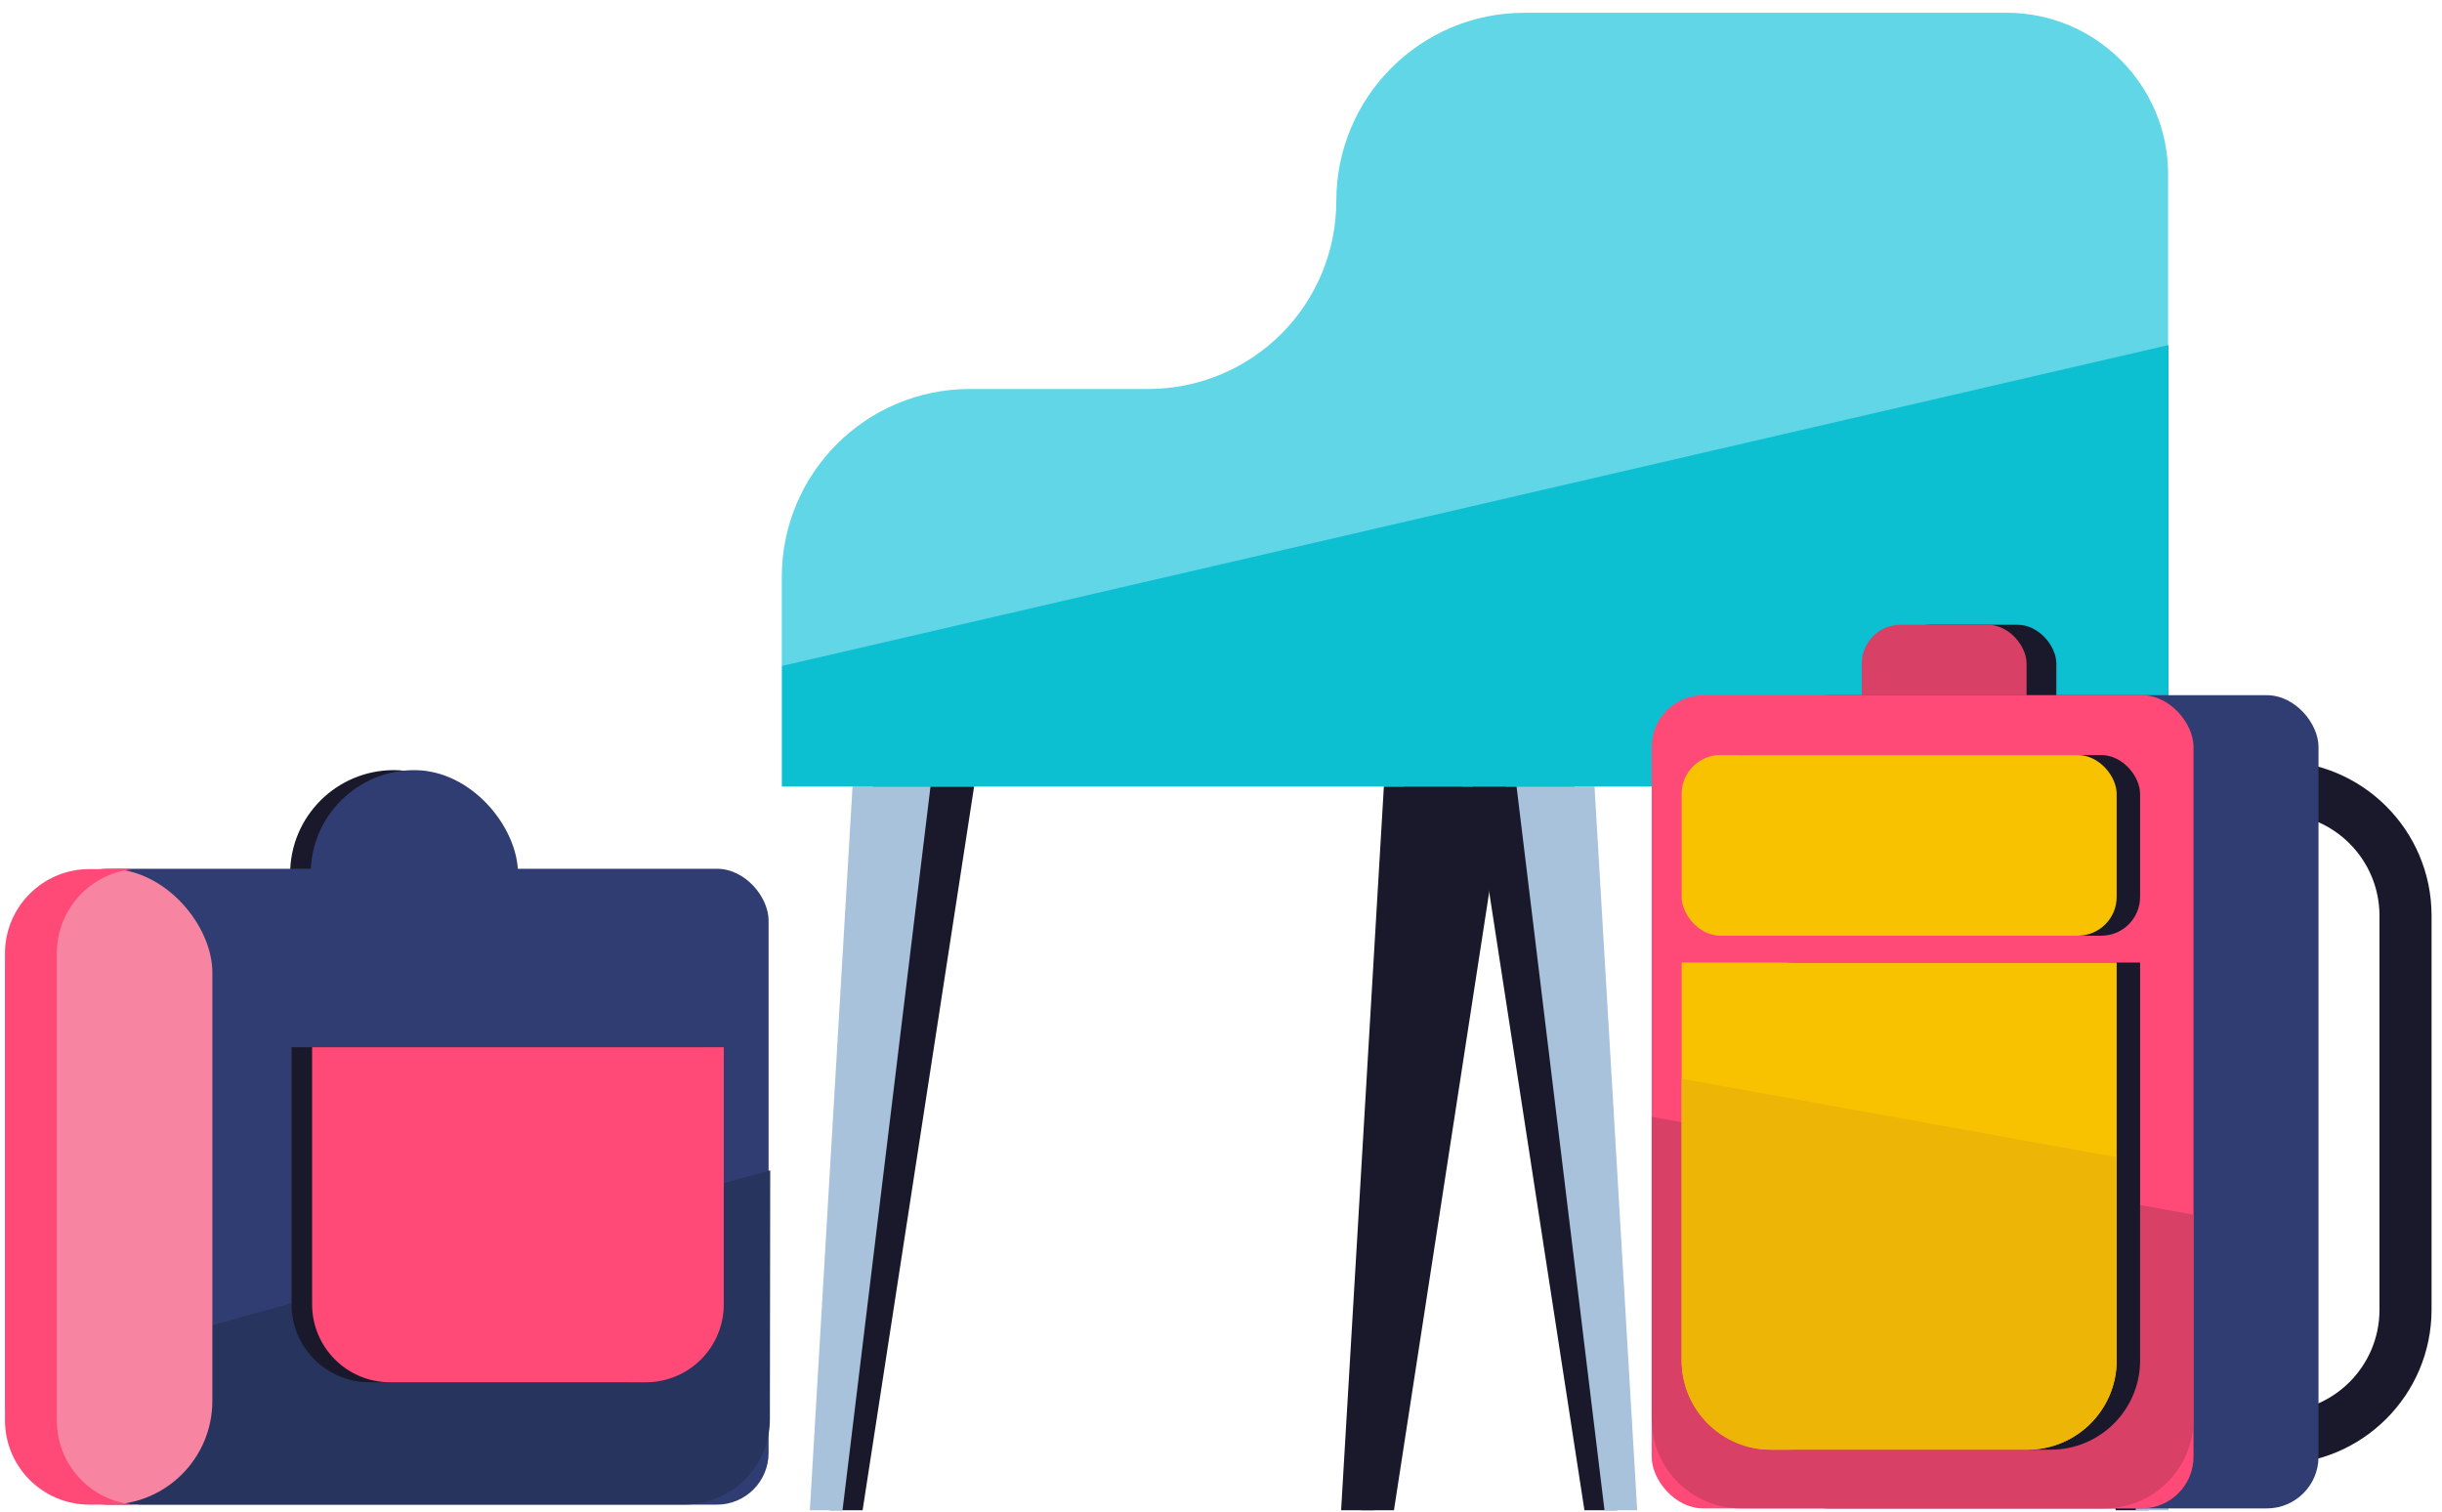
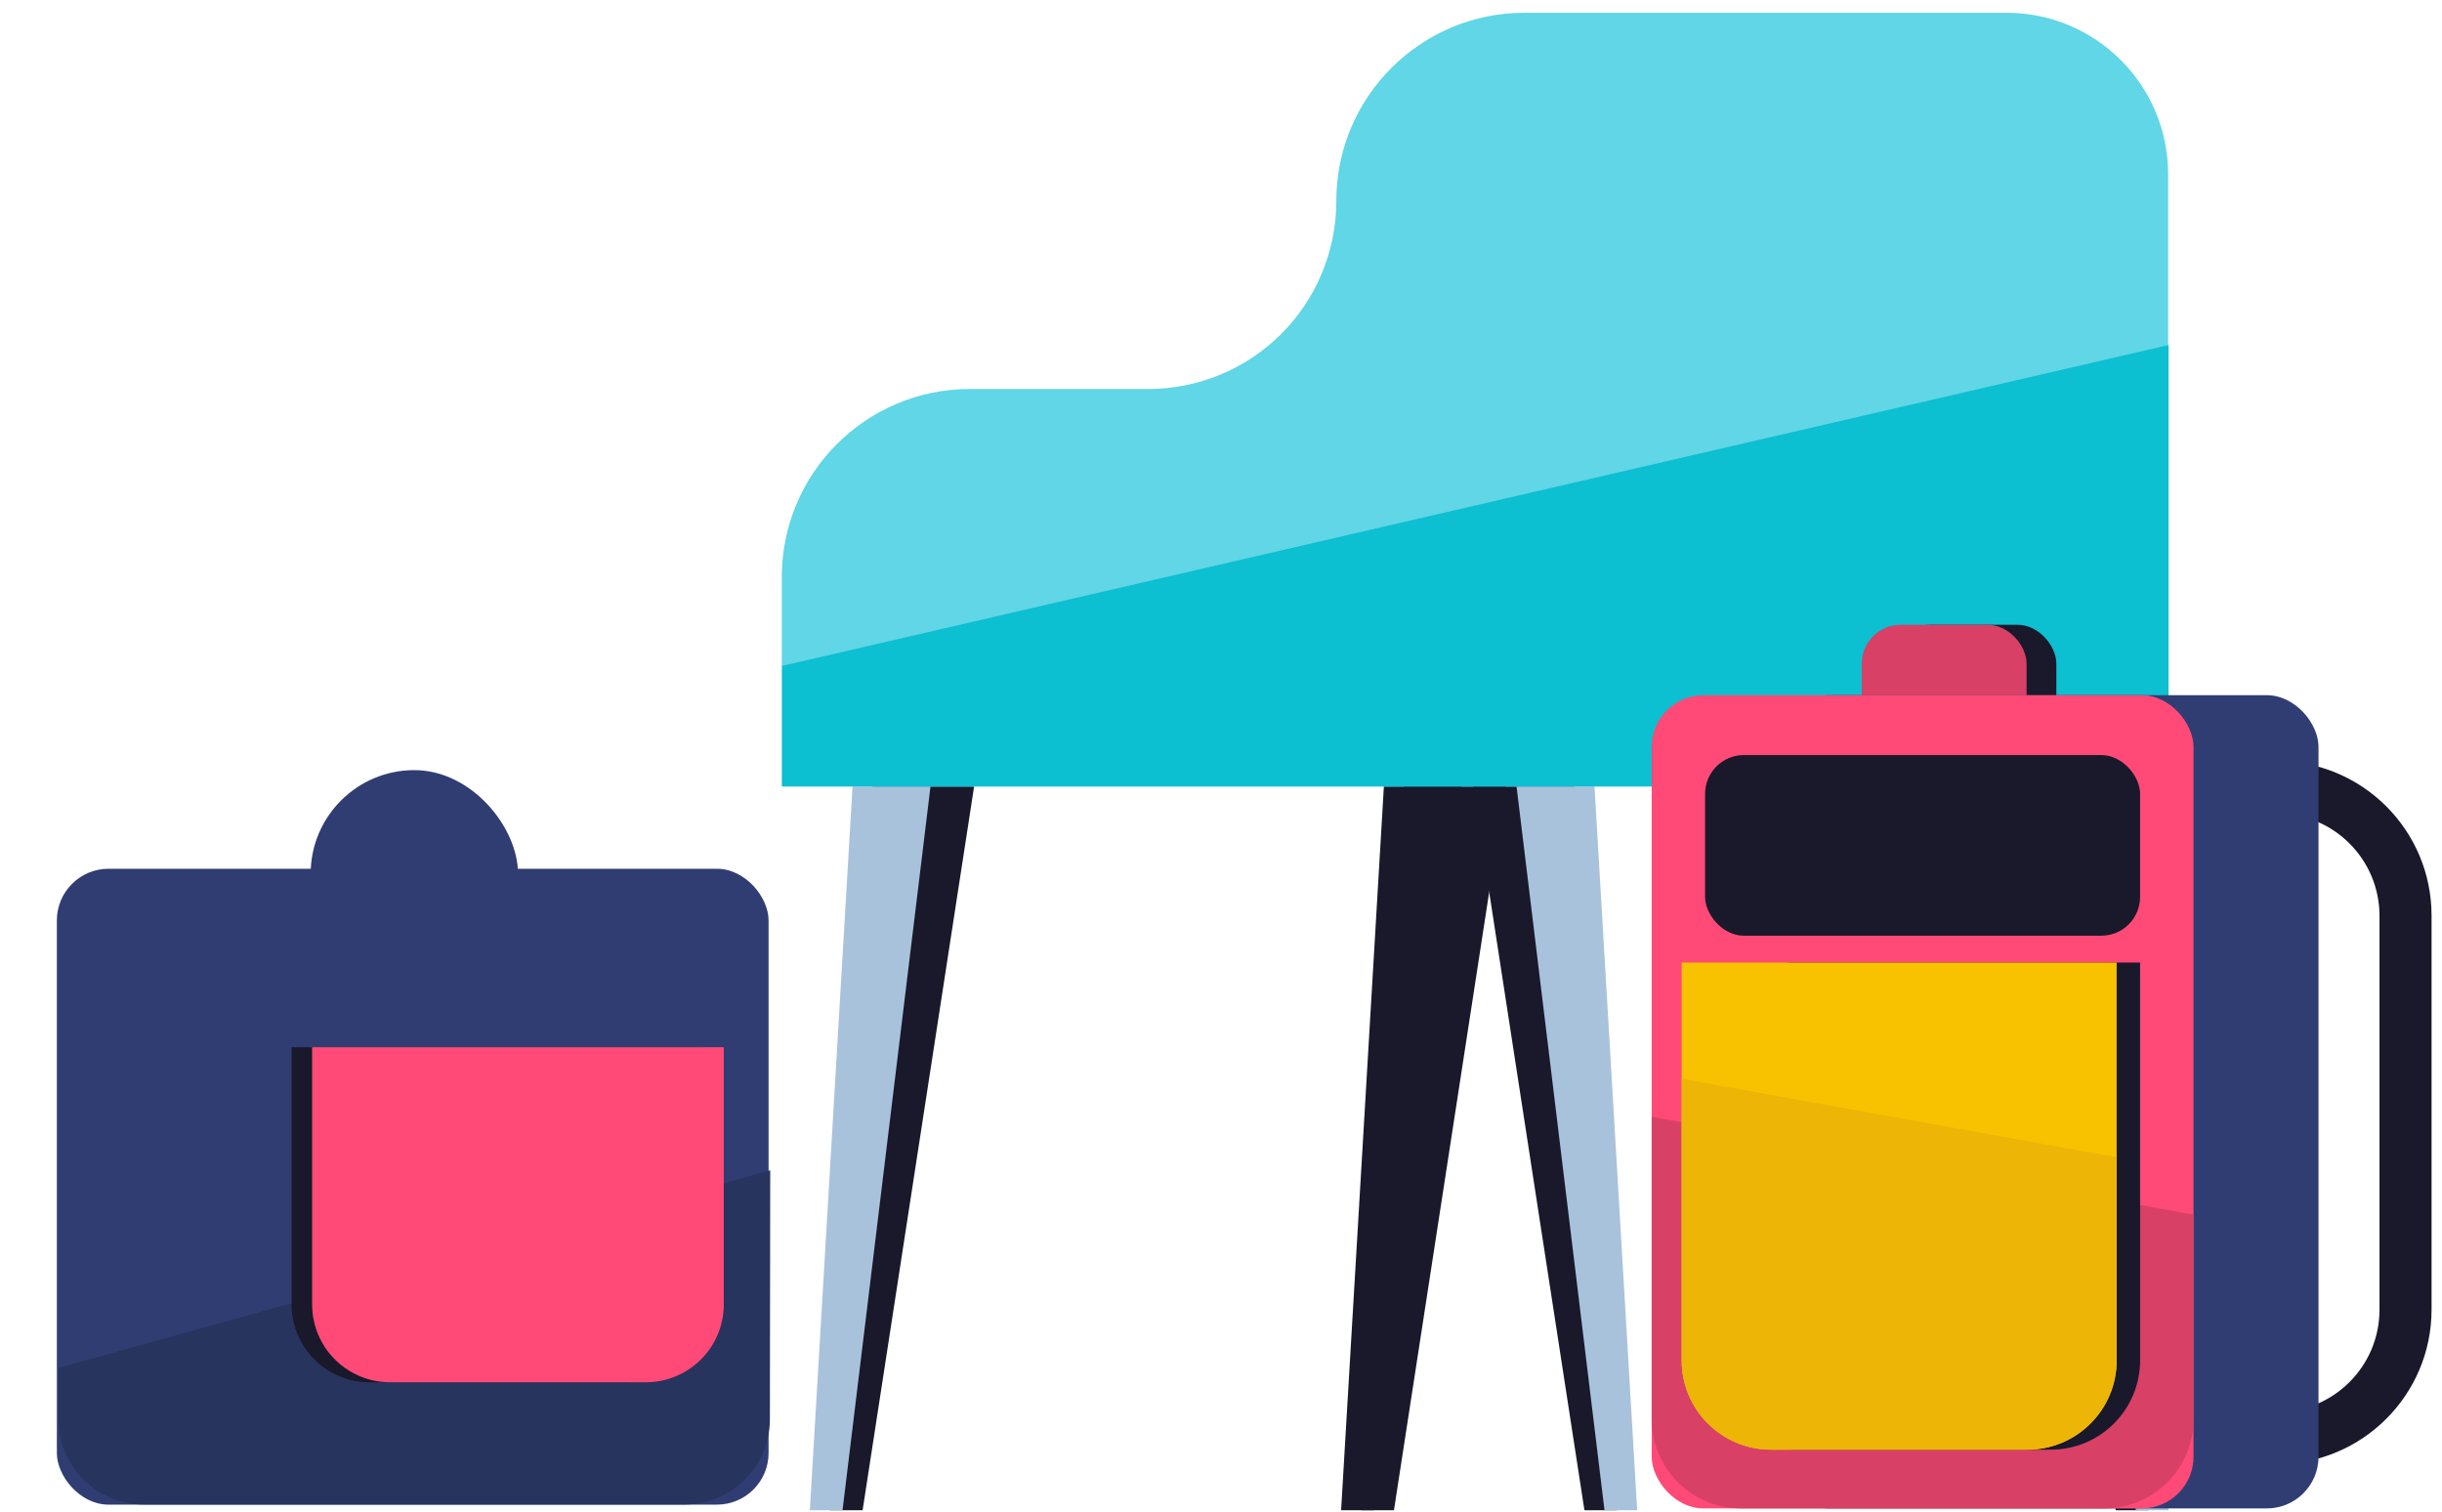
<svg xmlns="http://www.w3.org/2000/svg" width="189px" height="117px" viewBox="0 0 189 117" version="1.1">
  <title>Group 32</title>
  <desc>Created with Sketch.</desc>
  <g id="Landing-Page" stroke="none" stroke-width="1" fill="none" fill-rule="evenodd">
    <g id="Home" transform="translate(-284, -683)">
      <g id="Hero---Above-Fold" transform="translate(0, -0)">
        <g id="Group-3" transform="translate(284.3, 593.5)">
          <g id="Group-32" transform="translate(0, 90)">
            <g id="Group-2" transform="translate(59.81, 0.488)">
              <polygon id="Path" fill="#19192B" points="56.406 59.885 47.776 115.906 45.247 115.906 48.55 59.885" />
              <polygon id="Path" fill="#19192B" points="53.031 59.885 46.216 115.906 43.686 115.906 46.996 59.885" />
              <polygon id="Path" fill="#19192B" points="15.282 59.885 6.652 115.906 4.123 115.906 7.433 59.885" />
              <polygon id="Path" fill="#A9C2DC" points="11.907 59.885 5.098 115.906 2.569 115.906 5.872 59.885" />
              <polygon id="Path" fill="#19192B" points="53.889 59.885 62.518 115.906 65.048 115.906 61.738 59.885" />
              <path d="M95.227,-2.84217094e-14 L57.875,-2.84217094e-14 C49.835,0.004 43.319,6.52 43.315,14.56 C43.317,18.422 41.784,22.126 39.053,24.857 C36.322,27.588 32.618,29.121 28.756,29.12 L14.957,29.12 C6.915,29.12 0.397,35.638 0.397,43.679 L0.397,59.878 L107.693,59.878 L107.693,12.505 C107.693,5.614 102.118,0.022 95.227,-2.84217094e-14 Z" id="Path" fill="#60D6E6" />
              <polygon id="Path" fill="#A9C2DC" points="57.264 59.885 64.072 115.906 66.602 115.906 63.299 59.885" />
              <polygon id="Path" fill="#19192B" points="95.006 59.885 103.636 115.906 106.165 115.906 102.855 59.885" />
              <polygon id="Path" fill="#A9C2DC" points="98.381 59.885 105.196 115.906 107.726 115.906 104.416 59.885" />
              <polygon id="Path" fill="#0CBFD1" points="107.726 59.885 107.726 25.719 0.423 50.553 0.423 59.885" />
            </g>
            <g id="Group" transform="translate(127.453, 47.587)">
              <path d="M42.019,10.821 L48.478,10.821 C55.081,10.821 60.436,16.173 60.439,22.777 L60.439,53.284 C60.432,59.883 55.083,65.23 48.483,65.233 L41.208,65.233 L41.208,61.204 L48.478,61.204 C52.847,61.211 56.397,57.677 56.409,53.307 L56.409,22.8 C56.409,18.425 52.863,14.879 48.489,14.879 L42.019,14.879 L42.019,10.821 Z" id="Path" fill="#19192B" />
              <rect id="Rectangle" fill="#19192B" x="18.644" y="0.271" width="12.755" height="13.981" rx="3" />
              <rect id="Rectangle" fill="#D94066" x="16.341" y="0.271" width="12.755" height="13.981" rx="3" />
              <rect id="Rectangle" fill="#303D72" x="9.757" y="5.722" width="41.933" height="62.943" rx="4" />
              <rect id="Rectangle" fill="#FF4A77" x="0.081" y="5.722" width="41.933" height="62.943" rx="4" />
              <path d="M0.081,38.353 L0.081,61.757 C0.081,65.572 3.173,68.664 6.988,68.664 L35.112,68.664 C38.927,68.664 42.019,65.572 42.019,61.757 L42.019,45.928 L0.081,38.353 Z" id="Path" fill="#D94066" />
              <path d="M11.121,64.117 L30.973,64.117 C34.788,64.117 37.881,61.024 37.881,57.21 L37.881,26.415 L11.121,26.415 C7.306,26.415 4.213,29.507 4.213,33.322 L4.213,57.21 C4.213,61.024 7.306,64.117 11.121,64.117 Z" id="Path" fill="#19192B" />
              <path d="M9.308,64.117 L29.16,64.117 C32.975,64.117 36.068,61.024 36.068,57.21 L36.068,26.415 L2.4,26.415 L2.4,57.21 C2.4,61.024 5.493,64.117 9.308,64.117 Z" id="Path" fill="#F9C200" />
              <rect id="Rectangle" fill="#19192B" x="4.213" y="10.355" width="33.667" height="13.981" rx="3" />
-               <rect id="Rectangle" fill="#F9C200" x="2.4" y="10.355" width="33.667" height="13.981" rx="3" />
              <path d="M9.308,64.117 L29.16,64.117 C32.975,64.117 36.068,61.024 36.068,57.21 L36.068,41.478 L2.4,35.406 L2.4,57.21 C2.4,61.024 5.493,64.117 9.308,64.117 Z" id="Path" fill="#EDB607" />
            </g>
            <g id="Group-36" transform="translate(0.006, 58.705)">
-               <rect id="Rectangle" fill="#19192B" x="22.149" y="0.403" width="16.05" height="49.217" rx="8.025" />
              <rect id="Rectangle" fill="#303D72" x="23.738" y="0.403" width="16.05" height="49.217" rx="8.025" />
              <rect id="Rectangle" fill="#303D72" x="4.094" y="8.037" width="55.085" height="49.217" rx="4" />
              <path d="M59.306,31.377 L4.221,46.671 L4.221,50.645 C4.221,54.29 7.175,57.244 10.82,57.244 L52.682,57.244 C56.326,57.244 59.28,54.29 59.28,50.645 L59.306,31.377 Z" id="Path" fill="#27345E" />
-               <rect id="Rectangle" fill="#F785A2" x="0.079" y="8.037" width="16.05" height="49.217" rx="8.025" />
-               <path d="M4.094,50.722 L4.094,14.57 C4.094,11.162 6.716,8.328 10.114,8.063 C9.942,8.063 9.774,8.063 9.607,8.063 L6.622,8.063 C3.02,8.057 0.093,10.968 0.079,14.57 L0.079,50.722 C0.079,54.33 3.004,57.254 6.612,57.254 L9.596,57.254 C9.774,57.254 9.942,57.254 10.104,57.254 C6.701,56.984 4.081,54.136 4.094,50.722 Z" id="Path" fill="#FF4A77" />
              <path d="M48.088,47.783 L28.291,47.783 C24.961,47.783 22.261,45.083 22.261,41.752 L22.261,21.849 L54.108,21.849 L54.108,41.752 C54.108,45.079 51.414,47.777 48.088,47.783 Z" id="Path" fill="#19192B" />
              <path d="M49.677,47.783 L29.88,47.783 C26.55,47.783 23.85,45.083 23.85,41.752 L23.85,21.849 L55.712,21.849 L55.712,41.752 C55.712,43.353 55.076,44.887 53.944,46.018 C52.812,47.149 51.277,47.784 49.677,47.783 Z" id="Path" fill="#FF4A77" />
            </g>
          </g>
        </g>
      </g>
    </g>
  </g>
</svg>